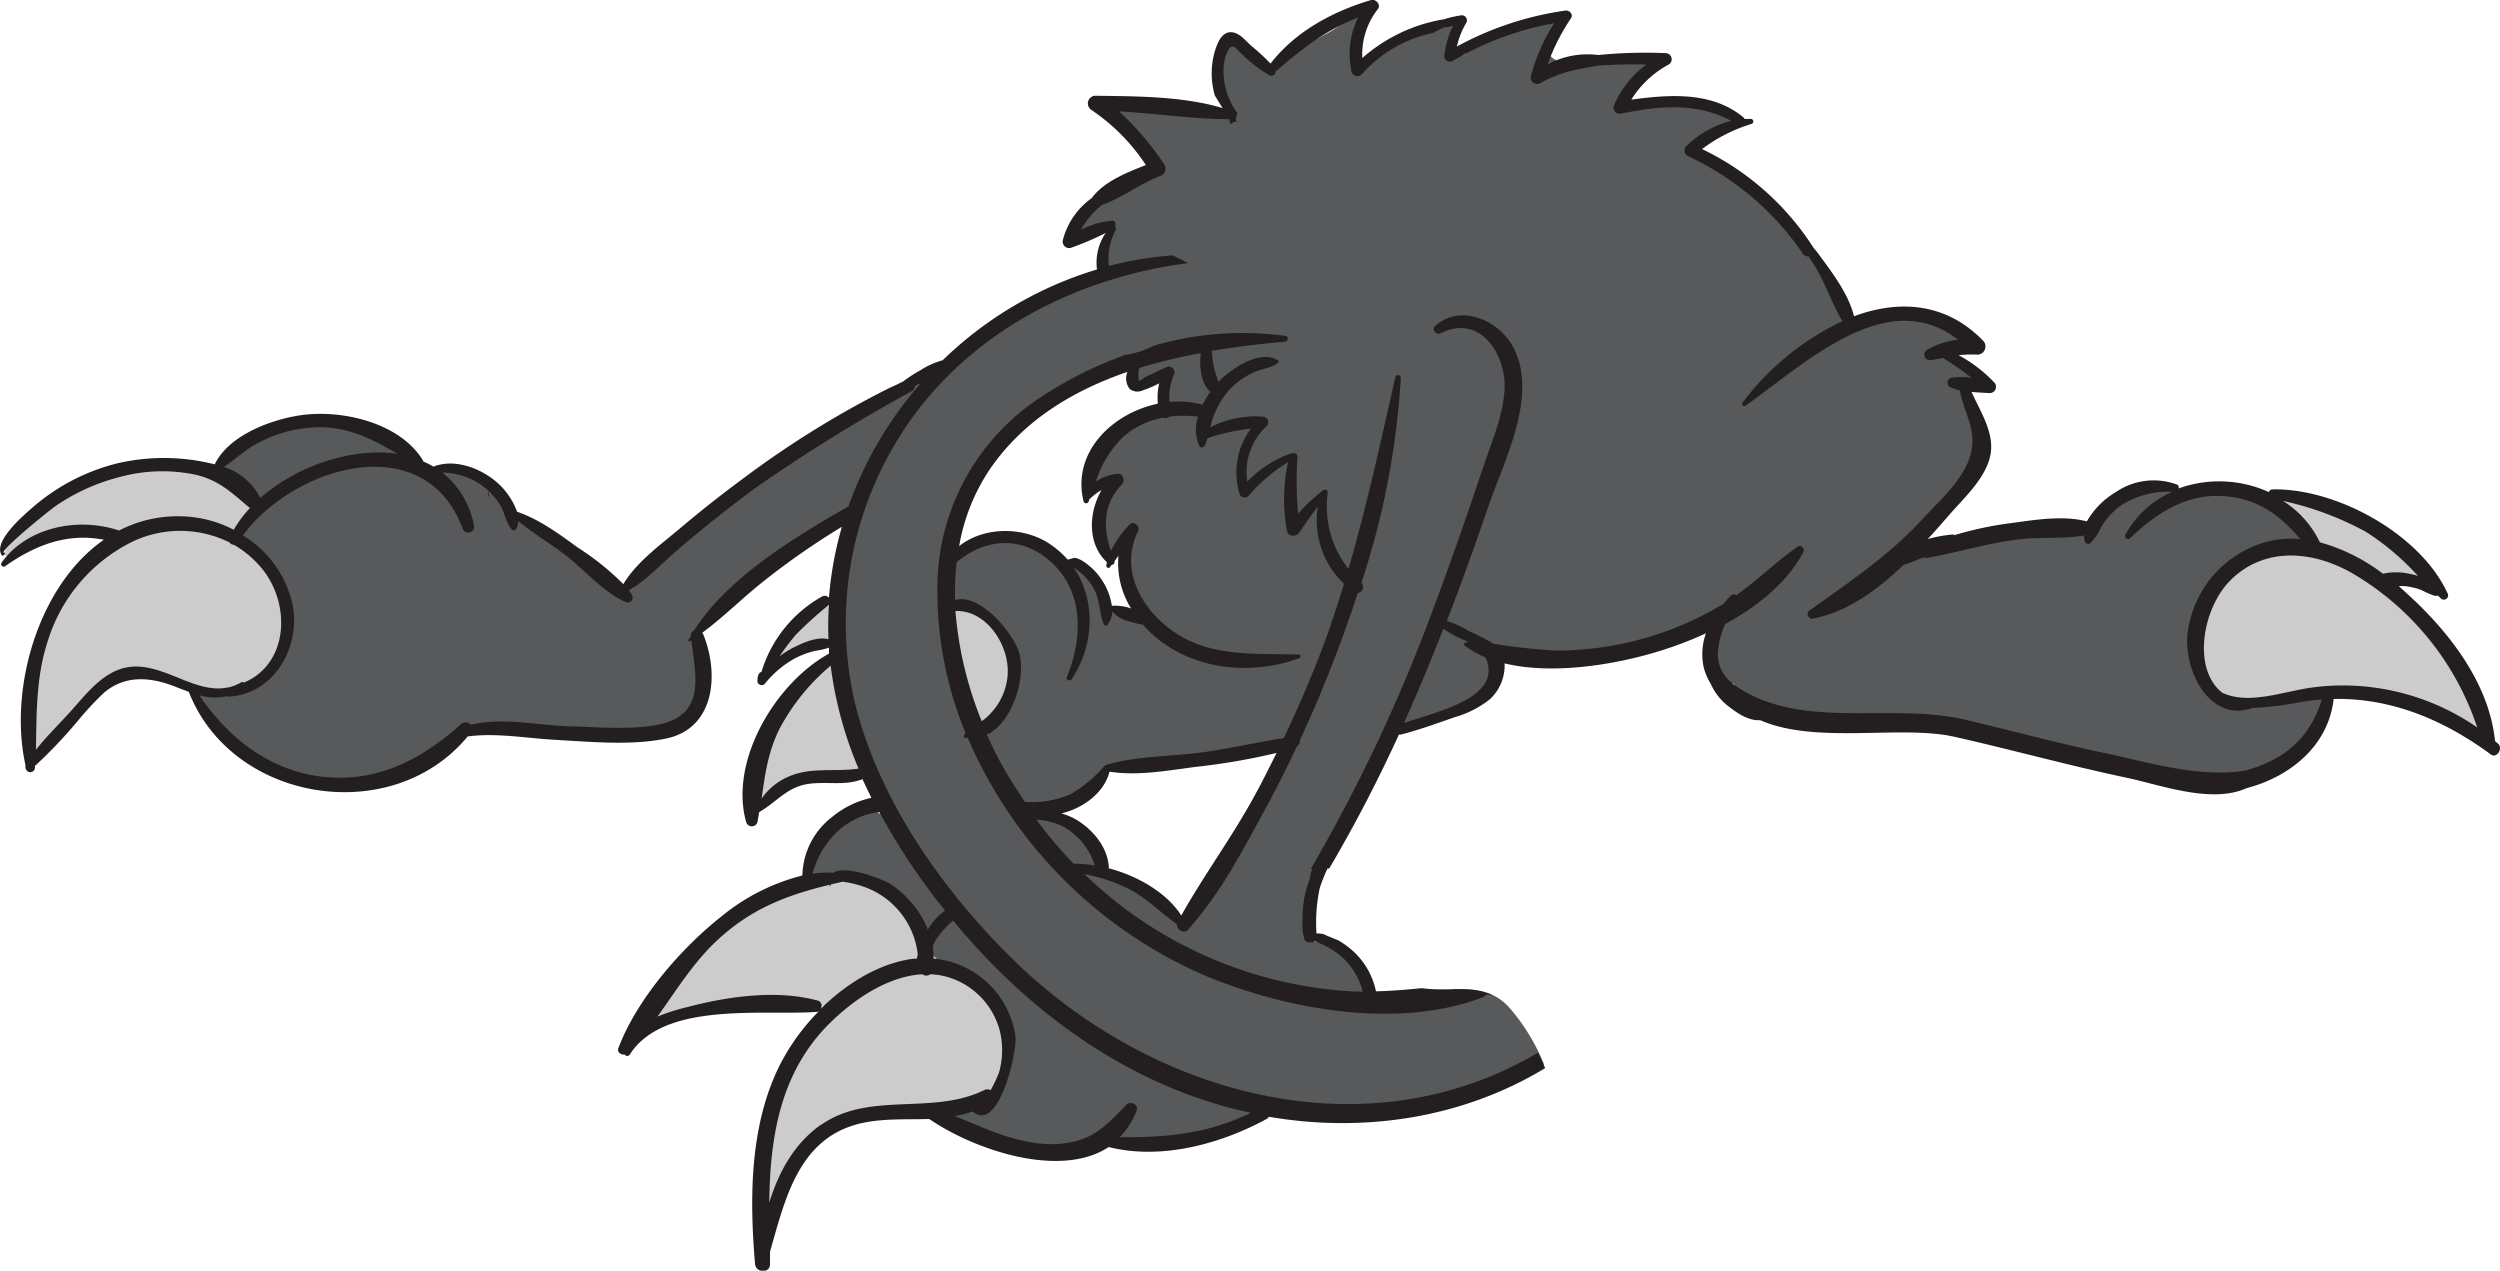
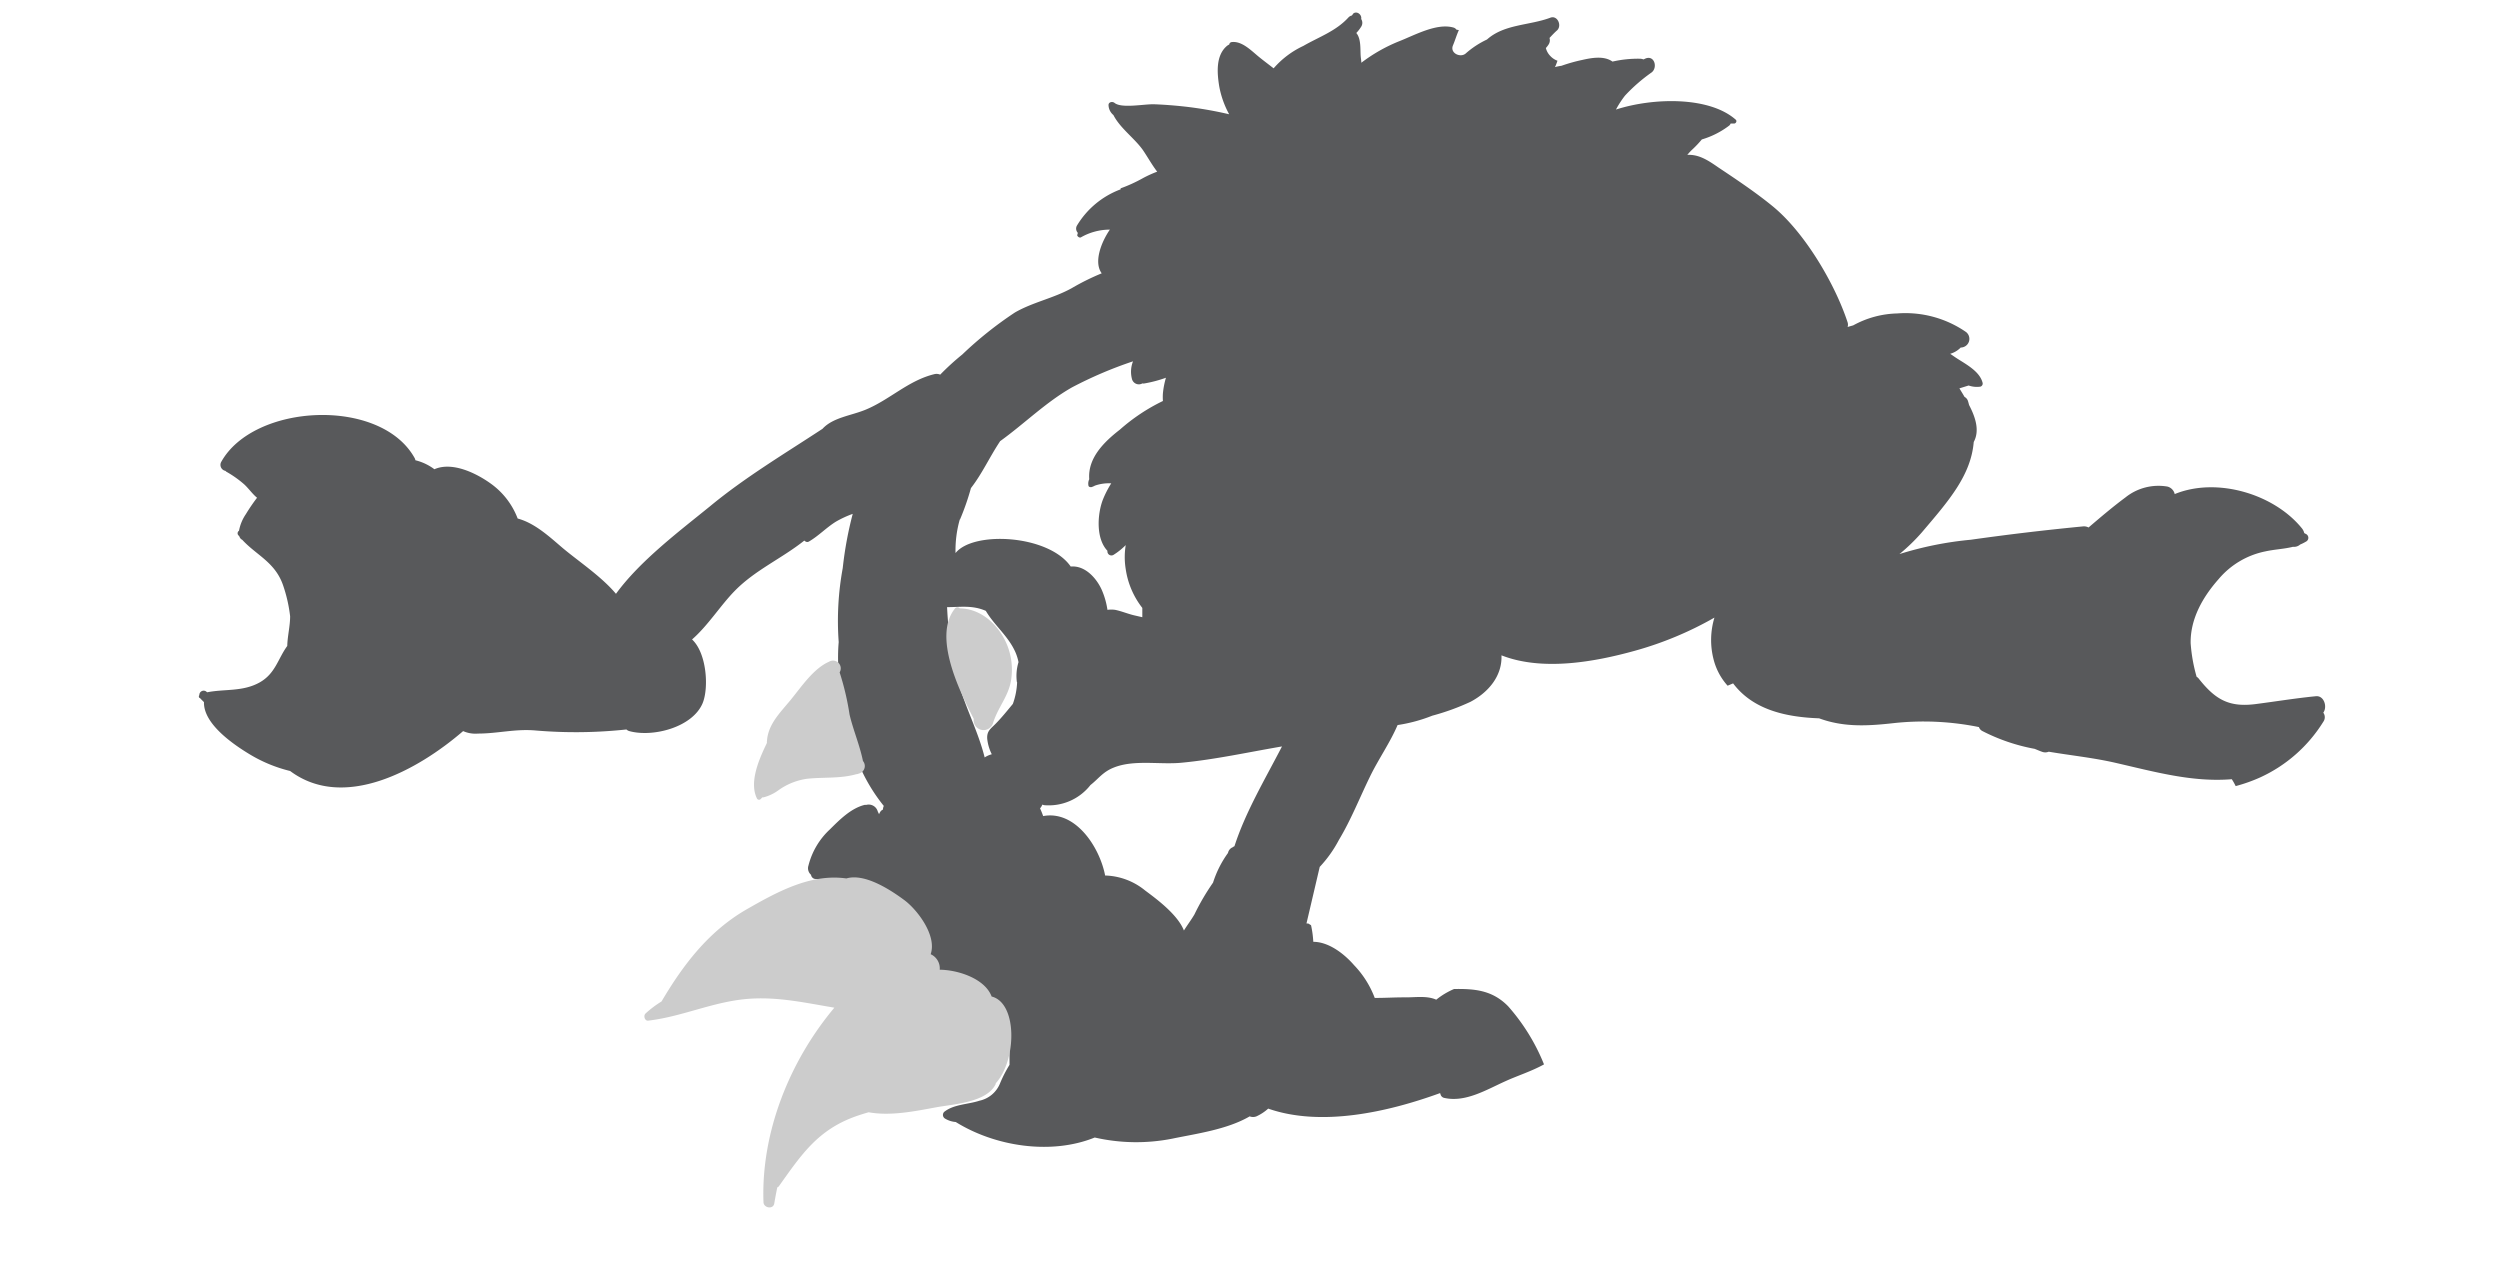
<svg xmlns="http://www.w3.org/2000/svg" viewBox="0 0 322.7 164.02">
  <defs>
    <style>.cls-1{fill:#58595b;}.cls-2{fill:#ccc;}.cls-3{fill:#231f20;}</style>
  </defs>
  <title>cerberusbody_1</title>
  <g id="Layer_2" data-name="Layer 2">
    <g id="Layer_1-2" data-name="Layer 1">
      <path class="cls-1" d="M298.92,89.87c-2.57.25-5.12.67-7.67,1-3.5.47-5.28-.54-7.45-3.29a.87.87,0,0,0-.26-.22,21,21,0,0,1-.77-4.32c-.06-3.16,1.58-6,3.61-8.29a10.63,10.63,0,0,1,6-3.57c1.27-.28,2.46-.31,3.6-.6a1.18,1.18,0,0,0,.92-.29,5.68,5.68,0,0,0,.74-.37.55.55,0,0,0,0-1l-.21-.11a1.45,1.45,0,0,0-.29-.6c-3.59-4.45-11-6.67-16.44-4.43l0-.06a1.3,1.3,0,0,0-.91-.91,6.82,6.82,0,0,0-5.44,1.4c-1.62,1.2-3.22,2.56-4.76,3.88a1.22,1.22,0,0,0-.73-.14q-7.26.7-14.47,1.72a44.5,44.5,0,0,0-9.21,1.85,24,24,0,0,0,2.9-2.81c3.4-4,6.33-7.31,6.69-11.66.79-1.46.23-3.18-.6-4.77-.05-.18-.09-.35-.15-.53a.91.91,0,0,0-.44-.52c-.22-.39-.45-.75-.66-1.1l1.19-.37a3.26,3.26,0,0,0,1.51.15.41.41,0,0,0,.29-.51c-.37-1.45-2.1-2.36-3.28-3.12-.27-.17-.57-.39-.9-.61a3.11,3.11,0,0,0,1.36-.81,1.12,1.12,0,0,0,.69-2,13.77,13.77,0,0,0-8.9-2.4A12.34,12.34,0,0,0,239.21,42c-.24.07-.48.13-.72.21a1,1,0,0,0,0-.6c-1.64-5-5.57-11.65-9.69-15-2.13-1.75-4.69-3.46-7-5-1.35-.94-2.51-1.69-4-1.62a6.94,6.94,0,0,1,.63-.68A13.36,13.36,0,0,0,219.67,18a10.92,10.92,0,0,0,3.55-1.8.7.7,0,0,0,.17-.25l.44,0c.23,0,.43-.32.21-.51-3.41-3-10.6-2.86-15.45-1.3a12.21,12.21,0,0,1,1.16-1.79,21.71,21.71,0,0,1,3.44-3c.8-.61.39-2.23-.76-1.81l-.29.13a1.43,1.43,0,0,0-.42-.09,14.81,14.81,0,0,0-3.58.37h0c-1.09-.78-2.69-.49-3.92-.21a21,21,0,0,0-2.66.75,8.17,8.17,0,0,0-.86.17,1.19,1.19,0,0,0,.13-.25c.08-.19.14-.38.21-.57a2.36,2.36,0,0,1-.95-.64,2.23,2.23,0,0,1-.55-1,3.1,3.1,0,0,0,.38-.5,1,1,0,0,0,.09-.8c.33-.35.65-.7,1-1,.63-.64,0-2-.93-1.6-2.7,1-5.92.81-8.14,2.8a11.5,11.5,0,0,0-2.72,1.78c-.67.63-2.08,0-1.68-1,.26-.61.47-1.33.77-2L188,3.83a.72.72,0,0,0-.41-.28c-2.16-.6-5,1-7,1.78a20.92,20.92,0,0,0-4.87,2.77c0-.28-.06-.56-.08-.84-.07-.89.07-2.26-.57-3a5,5,0,0,0,.63-.81.92.92,0,0,0,0-1c.12-.5-.49-1.07-1-.72L174.5,2a.87.87,0,0,0-.45.26c-1.6,1.76-3.79,2.5-5.82,3.67a11.48,11.48,0,0,0-3.83,2.89c-.6-.47-1.22-.93-1.79-1.39-1-.79-2.23-2.15-3.6-2a.36.36,0,0,0-.34.32,1.19,1.19,0,0,0-.3.18c-1.45,1.23-1.27,3.47-1,5.17a12,12,0,0,0,1.29,3.65,49.23,49.23,0,0,0-5.79-1c-1.28-.14-2.57-.24-3.86-.29s-4.23.57-5.15-.18c-.27-.22-.81-.11-.77.32a1.72,1.72,0,0,0,.63,1.25c.86,1.7,2.74,3,3.82,4.54.63.93,1.16,1.9,1.83,2.77a14.6,14.6,0,0,0-1.94.89,19.07,19.07,0,0,1-2.78,1.26s0,.08,0,.13A11.07,11.07,0,0,0,139,29.14a.79.79,0,0,0,.12.91l0,0c0,.11-.06.21-.07.32s.28.38.47.27a7.5,7.5,0,0,1,3.74-1c-1.19,1.74-2.08,4.26-1.05,5.64a30.6,30.6,0,0,0-3.86,1.91C136,38.5,133.32,39,131,40.34a48.48,48.48,0,0,0-6.79,5.42,32.35,32.35,0,0,0-2.85,2.6,1.17,1.17,0,0,0-.77-.06c-3.35.82-5.73,3.29-8.85,4.58-1.88.78-4.22,1-5.57,2.47-4.88,3.21-10,6.26-14.52,10-4,3.25-9.06,7.06-12.14,11.3-1.89-2.25-4.82-4.18-6.9-5.93-1.7-1.45-3.58-3.2-5.79-3.79a9.81,9.81,0,0,0-3.42-4.47c-1.84-1.34-5-2.92-7.33-1.89a6.76,6.76,0,0,0-2.45-1.16,1,1,0,0,0-.09-.27c-4.38-7.92-20.83-7.09-25,.53a.79.79,0,0,0,.57,1.11l.1.1a13.76,13.76,0,0,1,2.31,1.63c.58.53,1.06,1.24,1.67,1.74a23.75,23.75,0,0,0-1.44,2.11,5.62,5.62,0,0,0-.89,2.15.39.39,0,0,0-.13.52l.19.23a.69.69,0,0,0,.36.42c1.84,2,4.24,2.88,5.27,5.87a19,19,0,0,1,.91,4c0,1.28-.34,2.54-.37,3.83-1.21,1.65-1.52,3.55-3.55,4.7-2.18,1.23-4.51.83-6.79,1.28l-.15-.12a.56.56,0,0,0-.86.49.28.28,0,0,0,0,.35l.06,0,0,0c.17.19.36.37.54.55-.08,2.81,3.77,5.45,5.89,6.73a18.55,18.55,0,0,0,5.23,2.16c6.94,5.18,16.49-.11,22.33-5.15a3.92,3.92,0,0,0,1.93.32c2.52,0,4.79-.63,7.42-.4a61.29,61.29,0,0,0,11.73-.13.9.9,0,0,0,.37.21c3,.83,8.13-.46,9.46-3.59.83-2,.53-6.49-1.36-8.24,2.08-1.81,3.69-4.43,5.56-6.32,2.61-2.65,6-4.12,8.9-6.42h.08a.42.42,0,0,0,.53.11c1.28-.74,2.26-1.81,3.51-2.58a13.31,13.31,0,0,1,2.16-1,47.61,47.61,0,0,0-1.29,7,37.67,37.67,0,0,0-.52,9.55c-.39,4.48.66,9.78,1.91,13.89a22.45,22.45,0,0,0,3.91,7.26,1.2,1.2,0,0,0-.11.47.81.81,0,0,0-.3.23,1.48,1.48,0,0,0-.2.37c-.06-.13-.13-.26-.18-.39a1.21,1.21,0,0,0-1.45-.82l-.11,0h-.1c-1.78.43-3.25,1.92-4.52,3.18a9.52,9.52,0,0,0-2.75,4.64,1.11,1.11,0,0,0,.33,1.21.61.61,0,0,0,.59.54c2.73.1,5.27-.27,7.87.85a11.25,11.25,0,0,1,5.58,5.39,1,1,0,0,0,.74.52,5.57,5.57,0,0,0-.05,3.63c.4,1.22,1,1.25,2.22,1.58a12.06,12.06,0,0,1,5.79,3.36c1.29,1.39,1.75,3.21,2.77,4.69.07.89.1,1.79.11,2.67,0,.45,0,.88,0,1.3a16.33,16.33,0,0,0-1.24,2.43,3.7,3.7,0,0,1-2.64,2.2c-1.49.49-3.31.45-4.55,1.44a.55.55,0,0,0,.11.87,3.16,3.16,0,0,0,1.38.44c5.06,3.15,12.28,4.29,17.94,2a24,24,0,0,0,10,.15c3.07-.64,7.07-1.17,10-2.88a1.19,1.19,0,0,0,.87,0,6,6,0,0,0,1.52-1c6.82,2.38,15.41.46,22.18-2a.47.47,0,0,1,.05.1.63.63,0,0,0,.46.51c2.77.64,5.49-1.06,8-2.18,1.47-.67,3.33-1.26,4.91-2.14a25.89,25.89,0,0,0-4.61-7.48c-2.09-2.16-4.47-2.28-7-2.25a9.81,9.81,0,0,0-2.3,1.38c-1.2-.54-2.66-.29-4-.3s-2.63.08-3.94.07a12.4,12.4,0,0,0-2.68-4.24c-1.25-1.44-3.25-3-5.25-3a13.24,13.24,0,0,0-.29-2.14c-.13-.08-.26-.17-.38-.23a.78.78,0,0,1-.21,0l1.71-7.3a15.81,15.81,0,0,0,2.48-3.49c1.56-2.59,2.67-5.43,4-8.15,1.08-2.24,2.59-4.37,3.57-6.67a20.22,20.22,0,0,0,4.48-1.21,30,30,0,0,0,4.93-1.79c2.35-1.24,4.11-3.37,4-6,5.26,2.07,12,.86,17.22-.59a44.8,44.8,0,0,0,10.27-4.28,10,10,0,0,0-.11,5.4A8,8,0,0,0,223,88.51l.71-.3c2.49,3.31,6.59,4.35,11.1,4.51,3.17,1.17,6.24,1,9.63.62a35.88,35.88,0,0,1,11,.51.91.91,0,0,0,.42.5,24.33,24.33,0,0,0,6.77,2.31c.31.12.61.26.93.37a1.17,1.17,0,0,0,.89,0c2.84.48,5.74.78,8.55,1.42,5.15,1.18,10,2.55,15.08,2.13a7.6,7.6,0,0,1,.5.89,20.63,20.63,0,0,0,3.18-1.13,18.76,18.76,0,0,0,8.13-7.17,1,1,0,0,0,0-1.18C300.44,91.25,300,89.75,298.92,89.87Zm-175-22.82A32.32,32.32,0,0,0,125.33,63c1.42-1.82,2.41-4,3.7-5.95l.06-.1c3.14-2.26,5.87-5,9.25-6.93a52.7,52.7,0,0,1,7.91-3.38,3.65,3.65,0,0,0-.12,2.34.92.92,0,0,0,1.33.51.7.7,0,0,0,.29,0,16.65,16.65,0,0,0,2.75-.73,10.63,10.63,0,0,0-.39,2,6.71,6.71,0,0,0,0,1,24.41,24.41,0,0,0-5.56,3.7c-2.06,1.6-4.16,3.67-3.95,6.4a1.29,1.29,0,0,0-.11.77c0,.29.42.31.6.16h0a.33.33,0,0,0,.2-.09l0,0a5.45,5.45,0,0,1,2.15-.31,12.7,12.7,0,0,0-1.09,2.13c-.7,1.84-.91,5,.6,6.58a.52.52,0,0,0,.77.53,8.87,8.87,0,0,0,1.59-1.27,9.53,9.53,0,0,0,0,3.11,10.63,10.63,0,0,0,2.14,5v0c0,.42,0,.81,0,1.2l-.91-.21c-.88-.19-1.72-.56-2.59-.74a3.55,3.55,0,0,0-1,0,10.07,10.07,0,0,0-.74-2.59c-.68-1.51-2.16-3.17-4-3-2.84-4.11-12.57-4.64-14.87-1.74A14.58,14.58,0,0,1,123.89,67.05Zm7.37,21a9.35,9.35,0,0,1-.55,2.81c-.73.88-1.44,1.77-2.24,2.58-.64.65-1.13.92-1.07,1.92a5.78,5.78,0,0,0,.59,2,3.1,3.1,0,0,0-.92.41c-.85-3.43-2.59-6.62-3.5-10.07a47.84,47.84,0,0,1-1.35-9.33c1.69,0,3.28-.28,5,.48,1.13,1.92,2.92,3.26,3.84,5.38a6.37,6.37,0,0,1,.38,1.24A6.06,6.06,0,0,0,131.26,88.05Zm28.09,21.16a.83.83,0,0,0-.25.15,1,1,0,0,0-.62.74,13.4,13.4,0,0,0-1.93,3.83,29.83,29.83,0,0,0-2.4,4.1c-.39.67-.91,1.36-1.36,2.08-.82-2.09-3.62-4.13-5-5.16a8.52,8.52,0,0,0-5.17-1.94c-.71-3.68-3.83-8.45-8-7.67a10.38,10.38,0,0,0-.4-1,1.37,1.37,0,0,0,.29-.48l.22.07a6.84,6.84,0,0,0,6-2.6c1-.77,1.58-1.69,3-2.25,2.62-1.06,6-.35,8.78-.63,4.32-.41,8.64-1.37,12.94-2.1C163.3,100.57,160.77,104.81,159.35,109.21Z" />
-       <path class="cls-2" d="M320.61,92.52l-.43-.34c.09-3.38-2.5-6.59-4.49-9.11s-5.12-6.69-8.57-8a4.89,4.89,0,0,1,1.22-.24c1.48-.07,3.27.65,4.62-.07a.33.33,0,0,0,.16-.37,2.81,2.81,0,0,0-1.5-1.57c-.38-2.1-3.2-3.17-5-4.12-2-1-3.95-2.06-6-3-1-.46-3.67-1.06-4.42-1.79a.88.88,0,0,0-1.46.85,1.5,1.5,0,0,0,1,1.15,18.4,18.4,0,0,1,3.14,4.62c-1.6-.23-3.44-.28-4.52.63a5.66,5.66,0,0,0-3.18,1.1c-1.68,0-3.05,1.77-4.08,2.94a13,13,0,0,0-3.52,6.91,8.88,8.88,0,0,0,2.31,6.55,2.84,2.84,0,0,0,.49.49,4.42,4.42,0,0,0,4.34,1.06h.55A46.78,46.78,0,0,0,299,89.2c1-.18,2-.3,3-.42,2.72.86,5.63,1.16,8.37,1.92s5.3,2.1,8,2.93a1,1,0,0,0,1.07.29l.31.08C320.55,94.18,321.31,93.14,320.61,92.52Z" />
      <path class="cls-2" d="M128,128.63c-.85-2.28-4.26-3.43-6.7-3.46a2,2,0,0,0-1.17-2c.83-2.39-1.7-5.73-3.42-7s-5.07-3.49-7.46-2.78c-4.64-.66-9,1.77-13,4.06-4.82,2.82-8.07,7.09-10.86,11.82a13.19,13.19,0,0,0-2.07,1.56c-.3.29-.09,1,.38.91,4.5-.53,8.56-2.55,13.19-2.83,3.77-.23,7.23.57,10.81,1.16-5.79,6.91-9.47,16.1-9.15,25.09,0,.76,1.25,1,1.39.19s.25-1.4.39-2.08a.5.5,0,0,0,.23-.18c2.89-4.06,5-7.25,9.92-9,.54-.19,1.09-.36,1.64-.52,2.85.52,6-.14,8.78-.65,2.3-.41,6.51-.64,7.63-3l0-.09C131.25,136.85,131.35,129.47,128,128.63Z" />
-       <path class="cls-2" d="M100.33,85.4h0a.44.44,0,0,0,.45-.12c.13-.11.23-.24.35-.36a8.08,8.08,0,0,0,2.08-.83c1.26-.58,2.57-.86,3.86-1.34a.9.9,0,0,0,.5-1.17,4,4,0,0,0,0-1.3,5,5,0,0,0-.34-1.59.83.83,0,0,0-.35-.55h0a.63.63,0,0,0-.79-.08,4.13,4.13,0,0,0-.69-.11,1.84,1.84,0,0,0-.57.3,12.91,12.91,0,0,0-2.18,2.19c-1,1.11-2.67,2.86-2.79,4.41A.57.57,0,0,0,100.33,85.4Z" />
      <path class="cls-2" d="M98.12,103.2c.11-.09.19-.19.29-.28h.15a5.63,5.63,0,0,0,1.93-.92,8.32,8.32,0,0,1,3.64-1.47c2.13-.24,4.28,0,6.38-.59a1.19,1.19,0,0,0,.36-.09h0a1,1,0,0,0,.52-1.62c-.4-2-1.26-4-1.73-6a34.43,34.43,0,0,0-1.28-5.44A1,1,0,0,0,107,85.42c-2,.88-3.56,3.24-4.93,4.91S99.14,93.48,99,95.66a.52.52,0,0,0,0,.22c-.09.2-.19.4-.28.59-.87,1.87-2,4.64-1,6.62A.31.31,0,0,0,98.12,103.2Z" />
      <path class="cls-2" d="M123.88,78.53a.4.4,0,0,0-.6,0c-2.91,3.58.55,10.64,2.41,14.26a1.28,1.28,0,0,0,2.5.52c.62-2,2-3.45,2.32-5.52a8.52,8.52,0,0,0-.58-4.7C128.86,80.61,126.62,78.56,123.88,78.53Z" />
-       <path class="cls-2" d="M30.2,69.49c.26-.42.49-.87.77-1.3a20.78,20.78,0,0,0,1.63-2.37,1.06,1.06,0,0,0-.34-1.25,1.6,1.6,0,0,0-.19-.29c-6.67-7.45-22.41-4.74-28.28,3a18.43,18.43,0,0,0-1.68,1.53A4.6,4.6,0,0,0,.83,70.46a1.18,1.18,0,0,1-.11.19.56.56,0,0,0,0,.34,2.8,2.8,0,0,0-.09.58.22.22,0,0,0,.22.22,4.64,4.64,0,0,0,2.43-1,15.49,15.49,0,0,1,4.44-1.92,12.82,12.82,0,0,1,4.66-.22c1,.14,1.74.42,2.59.48-1.45,1.37-2.71,3-4,4.45a30.22,30.22,0,0,0-4.62,6C3.87,84.12,3.78,91,3.75,96a.86.86,0,0,0,.21.54.14.14,0,0,0,0,.06.52.52,0,0,0,.76.58c.11-.07.22-.16.33-.24a.79.79,0,0,0,.57-.44A45.41,45.41,0,0,0,9.33,92.4c1.15-1.28,2.64-2.46,3.78-3.8,1.22-.5,2.26-1.44,3.62-1.57s2.92.18,4.34,0c3.06,2,7,3.08,10.31,1.72,2.31-1,5-3.45,5.31-6.13.69-2.37-.15-5.58-1.07-7.54C34.56,72.8,32.67,70.35,30.2,69.49Z" />
-       <path class="cls-3" d="M322.46,96l-.4-.34c-.71-7-5.3-13.26-10.25-18-.69-.66-1.41-1.31-2.17-2a5.63,5.63,0,0,1,.82,0,9.18,9.18,0,0,1,2.07.49,12.9,12.9,0,0,0,1.67.74,1.46,1.46,0,0,0,.5,0l.38.37a.55.55,0,0,0,.86-.66c-3.51-7.67-14.35-13.61-22.62-13.43a.48.48,0,0,0-.45.35,15.52,15.52,0,0,0-11.67-.47.36.36,0,0,0-.17-.49,8.63,8.63,0,0,0-7.86.92,10.46,10.46,0,0,0-3.8,3.82c-3.08-.8-6.59-.21-9.69.21a45.15,45.15,0,0,0-7.42,1.57A.23.23,0,0,0,252,69a17.4,17.4,0,0,0-3.17.58c1-1.06,1.9-2.12,2.78-3.12,1.89-2.17,4.59-4.62,5.27-7.52s-1.19-5.67-2.39-8.35c.81.08,1.62.11,2.36.15a.81.81,0,0,0,.57-1.37,18.08,18.08,0,0,0-4.6-3.52,15.39,15.39,0,0,1,2.46-.07A1.06,1.06,0,0,0,256,44c-4.83-5-10.94-5.31-16.68-3.18-.72-2.86-2.74-5.53-4.43-7.82-.25-.35-.52-.7-.79-1,0,0,0,0,0,0A35.06,35.06,0,0,0,219.7,19.24,20.73,20.73,0,0,1,226.07,16a.33.33,0,0,0-.09-.65c-.27,0-.54,0-.8,0a.46.46,0,0,0-.16-.22c-4.07-3.34-9.47-2.94-14.45-2.27a12.91,12.91,0,0,1,4.84-4.54A.79.79,0,0,0,215,6.86a61.6,61.6,0,0,0-8.7.24,10.88,10.88,0,0,0-6.53,1.21,26.3,26.3,0,0,1,3-5.93c.38-.58-.25-1.13-.81-1A41.26,41.26,0,0,0,188.06,6a9.88,9.88,0,0,1,1.18-3,.66.66,0,0,0-.74-1,13,13,0,0,0-2.12.49l0,0a21.07,21.07,0,0,0-10.53,5,9.43,9.43,0,0,1,2-6.31C178.3.64,177.59-.16,177,0c-4.95,1.46-9.8,4.06-13,8.21a27.24,27.24,0,0,0-2.49-2.3c-.64-.57-1.35-1.48-2.22-1.7-1.6-.4-2.22,1.49-2.56,2.7a10.3,10.3,0,0,0,.08,5.42l1,1.62c-5.15-1.55-11.28-1.52-16.5-1.59a1,1,0,0,0-.48,1.8,25.47,25.47,0,0,1,7.08,7.14c-2.55,1-5.45,2.17-7,4.28A9.58,9.58,0,0,0,137.19,31a.84.84,0,0,0,1.21.93,36.76,36.76,0,0,0,4.32-1.86,6.8,6.8,0,0,0-1.12,4.71,48.81,48.81,0,0,0-19.92,11.72,10.3,10.3,0,0,0-2.92,1.32,17.15,17.15,0,0,0-2.17,1.41l-.45.22c-.41.21-.83.41-1.26.59h0a124.19,124.19,0,0,0-19,11.76c-2.85,2.1-5.64,4.31-8.34,6.6-2.39,2-5.4,4.19-7.08,7a34.52,34.52,0,0,0-5.89-4.73c-2.37-1.73-5-3.66-7.82-4.61a9.28,9.28,0,0,0-3.62-4.57c-2.05-1.38-4.84-2.18-7.18-1.26a12.34,12.34,0,0,0-1.31-.66.45.45,0,0,0-.07-.18c-2.91-4.71-10-6.44-15.22-5.86-3.91.44-9.77,2.51-11.63,6.41a26.62,26.62,0,0,0-12.67-.11,26.36,26.36,0,0,0-11,5.81C3,66.55-1,70,.25,71.69a.13.13,0,0,0,.19,0l.2-.17s0-.07,0-.1l-.12-.13a0,0,0,0,0-.07.06c-.25-.51,6.2-5.69,6.68-6a25.9,25.9,0,0,1,8.45-3.81,20.84,20.84,0,0,1,9.68-.26c3.17.76,4.75,2.44,7,4.3a15.22,15.22,0,0,0-2.09,2.8,15.27,15.27,0,0,0-5.28-1.63,16.56,16.56,0,0,0-9.53,1.73C10.15,66.71,3.47,68,.19,72.65a.33.33,0,0,0,.45.45c4-2.81,8.1-4.33,12.77-3.43C4.89,75.58,1.11,89,3.29,98.78a.39.39,0,0,0,0,.24c0,.08,0,.16.05.24a.6.6,0,0,0,1.17-.16,1.85,1.85,0,0,0,0-.23,62.33,62.33,0,0,0,5.9-6.26,41.81,41.81,0,0,1,2.88-3.07c2.74-2.45,6.07-2.18,9.29-.92.6.24,1.2.47,1.79.68,5.56,14.25,26.22,17.59,36,5.76,3.67-.49,7.48.22,11.2.43,4.62.26,9.85.78,14.42-.16C92.3,94,92.84,87,90.79,81.91a1.14,1.14,0,0,0-.15-.23c2.72-2,5.1-4.4,7.72-6.49A96.3,96.3,0,0,1,108.67,68,46.3,46.3,0,0,0,107,77.16a.71.71,0,0,0-.86-.18,16.65,16.65,0,0,0-7.82,9.66v.06c-.48.2-.52.62-.56,1.18a.56.56,0,0,0,.95.4,12.94,12.94,0,0,1,4-3.35,11.52,11.52,0,0,1,2.5-.92A8.91,8.91,0,0,0,107,83.6c0,.1,0,.19,0,.29s0,.32,0,.48c-7,3.89-12.9,13.93-10.68,21.76a.76.76,0,0,0,1.45,0c.08-.44.15-.87.22-1.3,2.33-1.34,3.65-3.35,6.63-3.68,2.3-.26,4.57.28,6.71-.58.37.81.75,1.61,1.15,2.41a11.92,11.92,0,0,0-5,2.42,9.79,9.79,0,0,0-3.91,7.61,26.84,26.84,0,0,0-10.52,5.34c-5.19,4.11-10.87,10.68-13.23,16.94-.2.52.34.9.8.82a.4.4,0,0,0,.68,0c4.42-6.89,17.22-5,24.07-5.49a.65.65,0,0,0,.34-.11,27.91,27.91,0,0,0-5.07,7c-3.88,7.79-3.9,17.14-3.18,25.62.1,1.22,2,1.26,1.93,0,0-.52,0-1,0-1.55,2-7,3.77-14.9,12-16.64,2.79-.59,5.71-.41,8.55-.5,6.07,4.13,17,7.69,23.17,3.62,6.76,1.71,14.46-.39,20.4-3.63a.75.75,0,0,0,.28-.28c12.23,2.11,25,.19,35.66-6.28-.29-.66-.6-1.32-.92-2-22.25,13.16-49.78,5.49-67.6-11.86-9.16-8.92-17.44-20.65-20.56-33.19a45.34,45.34,0,0,1,7.12-36.53c8.37-11.81,21.76-18.49,35.87-20.33-.64-.34-1.3-.65-2-1a46.83,46.83,0,0,0-8.23,1.37,8.09,8.09,0,0,1,.88-4.64.4.4,0,0,0-.12-.52.41.41,0,0,0-.29-.68,11,11,0,0,0-4.06,1.16,10.36,10.36,0,0,1,2.68-3.18c2.56-.92,5-2.78,7.51-3.74a1,1,0,0,0,.59-1.45,36.54,36.54,0,0,0-5.88-6.9c4.75.25,9.47,1,14.18,1a6.35,6.35,0,0,1,.23.65,1.79,1.79,0,0,1,.28-.2,1,1,0,0,1,.5-.13v0a.83.83,0,0,1-.11-.47.54.54,0,0,0,.1-.39.67.67,0,0,1,.13-.21,9,9,0,0,1-1.81-5.75,5.59,5.59,0,0,1,.64-2.5c.65-.88,1,0,1.76.64a17,17,0,0,0,3.54,2.7.53.53,0,0,0,.77-.51l.12-.06c3.35-2.93,6.5-5.33,10.53-6.89a10.65,10.65,0,0,0-.84,7,.79.79,0,0,0,1.3.35A16.73,16.73,0,0,1,185,4.25c.42-.25.86-.46,1.3-.69l1.19-.13a12.27,12.27,0,0,0-1.05,3.68.72.72,0,0,0,1,.8A39.29,39.29,0,0,1,200.61,3a24.42,24.42,0,0,0-3,6.8.84.84,0,0,0,1.21.94c2.45-1.44,4.88-1.81,7.47-2.28,2.07-.12,4.14-.19,6.22-.14a13.12,13.12,0,0,0-4.14,5.17.81.81,0,0,0,.9,1.17c5-1,9.65-1.46,14.2.94a12.72,12.72,0,0,0-5.8,3.26.81.81,0,0,0,.16,1.27,36.55,36.55,0,0,1,14.88,12.61.8.8,0,0,0,.73.36c.23.32.45.64.66,1,1.48,2.31,2.3,5,3.72,7.36A34.51,34.51,0,0,0,224.91,52c-.17.22.16.54.38.38,7.55-5.29,18.24-15.7,27.44-8.53a10,10,0,0,0-4,1.32.72.72,0,0,0,.55,1.31l1.52-.27a39.69,39.69,0,0,1,3.69,2.56,8.63,8.63,0,0,0-2.64,0,.66.66,0,0,0-.16,1.19,6.62,6.62,0,0,0,1.28.42c.47,2.65,2,4.81,1.55,7.56-.53,3.49-3.92,6.42-6.3,9-4.41,4.8-9.38,8.09-14.61,11.84a.58.58,0,0,0,.44,1.06c4.41-.85,8.27-3.67,11.66-6.93a15.23,15.23,0,0,0,2.09-.78l.54-.19a.66.66,0,0,0,.44.07c4-.7,7.9-1.95,12-2.41,2.71-.3,5.54,0,8.22-.48a2.63,2.63,0,0,0,.09.74.47.47,0,0,0,.78.21A7.82,7.82,0,0,0,271.24,68,9.06,9.06,0,0,1,274,65.1a11.32,11.32,0,0,1,6.4-1.62A12.62,12.62,0,0,0,274.36,69a.39.39,0,0,0,.61.47c3.15-3.1,7.1-5.66,11.71-5.45s7.58,2.42,10.24,5.56a13.22,13.22,0,0,0-3.7.2,14,14,0,0,0-10.87,12.14c-.43,4.86,3,11.4,8.41,9.46a43.44,43.44,0,0,0,6.49-.81c.82-.13,1.64-.21,2.44-.27-1.67,5.44-5.35,7.93-9.86,9.16-5.95,1-12.7-1.12-18.54-2.34s-11.71-2.83-17.58-4.21c-9.91-2.34-21.56,1.59-30.13-4.7l.09,0a4.57,4.57,0,0,1-1.89-4.38,10.41,10.41,0,0,1,.92-3.29c4.21-2.29,8-5.36,10.08-9.27.22-.43-.26-1-.72-.72-2.78,1.93-5.17,4.34-7.95,6.28a.48.48,0,0,0-.63,0c-.36.34-.7.71-1,1.1a41.38,41.38,0,0,1-10.18,4.44,41.8,41.8,0,0,1-11.4,1.61,76.81,76.81,0,0,1-8.1-.88,32.27,32.27,0,0,0-3.26-1.67,11.16,11.16,0,0,0-2.79-1.26q2.76-7.14,5.22-14.4c2-5.93,6.56-14.41,3.5-20.68-1.81-3.71-6.87-6-10.22-3-.52.47.14,1.21.71.93,5.13-2.58,8.48,2.79,8.25,7.24-.17,3.31-1.6,6.62-2.65,9.73-2,5.89-4,11.77-6.19,17.6a212.47,212.47,0,0,1-16.18,34.57h.18a6.38,6.38,0,0,0-.31,1.29,14.07,14.07,0,0,0-.93,5.5,5.39,5.39,0,0,0,0,1.06,3,3,0,0,0,.19.88l0,.18a.71.71,0,0,0,.82.57l.1,0a.47.47,0,0,0,.48-.15c.3.15.63.27,1,.43a10.9,10.9,0,0,1,2.59,1.69A9.13,9.13,0,0,1,175.9,128c-1.08,0-2.15-.06-3.25-.17a54.09,54.09,0,0,1-32.67-15,22.32,22.32,0,0,1,5.62,1.85c2.34,1.18,4.05,3,6.16,4.51a.33.33,0,0,0,.16.07c-.06.74.88,1.39,1.47.72a54.77,54.77,0,0,0,6-8.47,6.48,6.48,0,0,1,.46-.81c1.37-2.36,2.66-4.77,3.91-7.09s2.49-4.82,3.65-7.28a.78.78,0,0,0,.38-.78c1.35-2.92,2.63-5.88,3.81-8.87,1.31-3.31,2.54-6.7,3.67-10.14a.8.8,0,0,0,.47-1.34l0,0a103.49,103.49,0,0,0,5.08-26.44.36.36,0,0,0-.7-.1c-1.9,8.34-3.68,16.62-6.06,24.77a13,13,0,0,1-2.67-9.87c0-.36-.41-.43-.63-.26a24.5,24.5,0,0,0-3.2,3,45.83,45.83,0,0,1-.08-7.32.5.5,0,0,0-.79-.4.38.38,0,0,0-.21,0A14.29,14.29,0,0,0,161,62.18,8.05,8.05,0,0,1,163.5,55a.72.72,0,0,0-.51-1.22,12.61,12.61,0,0,0-6.76,1.38,11.13,11.13,0,0,1,2.4-4.79,10.37,10.37,0,0,1,3.16-2.29c1-.48,2.26-.54,3.16-1.22a.2.2,0,0,0,0-.34c-2.31-1.49-6.1,1.12-7.7,2.79-.14-.56-.37-1.1-.5-1.67a13.3,13.3,0,0,1-.33-2.35c3.19-.54,6.38-.91,9.44-1.19.38,0,.54-.66.1-.73a40.87,40.87,0,0,0-17,1.24,12.09,12.09,0,0,1-3.57,1.18h-.12l-1.19.46a.6.6,0,0,1-.21.08,50.57,50.57,0,0,0-9.62,5A29.39,29.39,0,0,0,121,76.4a47.81,47.81,0,0,0,3.65,18.24l-.18.17a.26.26,0,0,0,.12.43l.32,0a58.75,58.75,0,0,0,29.9,30.37c10.58,4.61,25.5,7.43,36.64,3.09a1.09,1.09,0,0,0,.41-.32l.74.07c-2.78-1.3-5.92-.43-9.06-.9-2,.2-3.94.36-5.93.41a9.62,9.62,0,0,0-3.41-5.58,12.3,12.3,0,0,0-1.44-1c-.53-.21-1.07-.42-1.63-.67a1.36,1.36,0,0,1-.2-.11,3.58,3.58,0,0,0-1-.11,21.33,21.33,0,0,1,.43-5.88,22.87,22.87,0,0,1,1-2.51l.22,0a189,189,0,0,0,9-17.3.58.58,0,0,0,.32,0c2.33-.6,4.63-1.45,6.89-2.23a13,13,0,0,0,4.5-2.29,5.91,5.91,0,0,0,1.92-4.65c6,1.46,13.62.22,18.67-1.2a49.2,49.2,0,0,0,7.32-2.68,8,8,0,0,0-.3,4.32,7.65,7.65,0,0,0,.94,2.23,7.41,7.41,0,0,0,2.44,3c1.06.83,2.51,1.77,3.92,1.66,7.2,3.16,18.14.58,25.05,2.14,7.43,1.67,14.76,3.71,22.21,5.28,4.42.93,11,3.42,15.54,1.35,5.64-1.47,10.56-5.49,11.23-11.51,7.4-.14,14.13,2.65,20.23,7.12C322.21,98,323.15,96.69,322.46,96ZM106.94,82.52c-1.46-.41-3.37.49-4.62,1.12a11.4,11.4,0,0,0-1.7,1.08,31.16,31.16,0,0,1,2.1-2.78A50.24,50.24,0,0,1,107,78.07C106.9,79.54,106.88,81,106.94,82.52Zm-1.33,46.65c-5.35-1.47-11.7-.55-17,.85a26.15,26.15,0,0,0-3.74,1.2c2.37-3.3,4.51-6.8,7.51-9.66,4.48-4.26,9.15-6,14.72-7.36a1.62,1.62,0,0,0,0,.19,0,0,0,0,0,.08,0,.56.56,0,0,1,.07-.23l1.51-.35a13.83,13.83,0,0,1,2.88.7,10.51,10.51,0,0,1,6.82,8.61c0,.21-.09.42-.12.63-.14,0-.28,0-.41,0-4.37.55-8.61,3.14-12,6.48A.7.7,0,0,0,105.61,129.17Zm.37,16c-3.4,2.38-5.47,6.08-6.68,10.06.09-8.32,1.37-16.58,7.51-22.86,3.07-3.13,7.64-6.37,12.26-6.61a.81.81,0,0,0,1,0,9.21,9.21,0,0,1,2.62.47,9.86,9.86,0,0,1,6.36,6.8,10.59,10.59,0,0,1-.1,5.42,19.2,19.2,0,0,1-1.08,2.27.88.88,0,0,0-.85,0C120.35,144,112.22,140.82,106,145.19Zm18.68-24.43c8.84,10.18,20.31,18.43,33.39,22.07,1.13.32,2.26.58,3.4.83-5.58,2.74-10.92,3.19-16.91,3.15a10,10,0,0,0,2.18-3.44c.29-.76-.8-1.29-1.32-.76-1.8,1.82-3.3,3.63-5.8,4.48-3.11,1.06-6.34.62-9.43-.32-2.37-.72-4.63-1.8-6.95-2.68a14.49,14.49,0,0,0,2.33-.6c3.36,2.89,5.74-7.67,5.53-9.64a11.73,11.73,0,0,0-10.58-10.09,8.08,8.08,0,0,0-.11-1.63,8.44,8.44,0,0,1,.47-.89,12.8,12.8,0,0,1,2.17-2.4C123.57,119.49,124.11,120.13,124.66,120.76Zm-2.66-3.2a7.66,7.66,0,0,0-2.22,2.43,13.08,13.08,0,0,0-4.7-5.77c-1.06-.72-5.92-2.6-7.52-1.54a14,14,0,0,0-2.67.11,11.29,11.29,0,0,1,3.87-6,9.73,9.73,0,0,1,3.45-1.72c.45-.12.89-.16,1.3-.24A83.73,83.73,0,0,0,122,117.56ZM28.91,60.27c1.15-.75,2.15-1.7,3.34-2.47a17,17,0,0,1,7.26-2.54c4.86-.56,8.13,1.22,11.84,3.33-5.91-.89-13.07,1.56-17.75,5.69A8.06,8.06,0,0,0,28.91,60.27ZM14.55,86.78c-2.08,1.08-3.62,3-5.16,4.74S6.1,94.93,4.64,96.78c.09-4.79,0-9.43,1.56-14.14a21.29,21.29,0,0,1,10.85-12.7,14.33,14.33,0,0,1,12.6.09.6.6,0,0,0,.54.29A13.55,13.55,0,0,1,33.48,73c4.18,4.65,3.86,12.67-2,15.11a.34.34,0,0,0-.41,0,6.31,6.31,0,0,1-1.5.61l-.11,0C24.55,89.83,19.81,84.05,14.55,86.78Zm96.27,12.43c-3,.46-6.11-.23-8.94,1a8,8,0,0,0-3.57,2.88c.44-3.14.83-6.13,2.39-9.17a27.67,27.67,0,0,1,6.52-8A50.1,50.1,0,0,0,110.82,99.21Zm-1.32-33.8-.06,0c-6.77,3.88-15.5,9.11-19.87,16a.62.62,0,0,0-.39.66c-.11.18-.23.36-.33.54a.12.12,0,0,0,.16.16l.22-.15c.57,4.75,2,9.86-4.68,11-3.61.59-7.64.22-11.28.12s-8.54-1.18-12.45-.2a1,1,0,0,0-1.29-.09q-.89.8-1.8,1.53l-.28.22c-4.71,3.67-10,5.87-16.3,5-6.63-.93-11.78-5.07-15.42-10.46a7,7,0,0,0,3.59.11.61.61,0,0,0,.28.07c5.73-.37,9.12-6.21,8.22-11.61a13.89,13.89,0,0,0-6.48-9.2c6.69-9,23.48-13.94,28.36-.92a.76.76,0,0,0,1.47-.41A11.48,11.48,0,0,0,57.11,61a9.11,9.11,0,0,1,4.82,1.47,8.58,8.58,0,0,1,2.67,2.79c.57,1,.69,2.12,1.38,3a.39.39,0,0,0,.67,0,3.05,3.05,0,0,0,.26-1c1.86,1.56,4,2.82,5.93,4.28,2.5,1.9,5,4.88,7.88,6.16a.64.64,0,0,0,.86-.87c-.12-.22-.27-.42-.41-.64,2.28-1.27,4.08-3.31,6.06-5C90.54,68.32,94,65.58,97.49,63A219.38,219.38,0,0,1,117.67,50.5a.71.71,0,0,0,.4-.67l.82-.4A48.77,48.77,0,0,0,109.5,65.41ZM162,102.6c-2.9,5.36-6.55,10.28-9.52,15.57-1.87-2.93-5.59-5.09-9.35-6.09-.06-2.77-2.27-5.27-4.62-6.51A9.41,9.41,0,0,0,137,105c2.87-.7,5.52-2.68,6.22-5.39,3.62.57,7.51-.15,11.11-.62a84.54,84.54,0,0,0,10.45-1.8C163.87,99,163,100.8,162,102.6ZM147.06,47.5A69.89,69.89,0,0,1,155,45.58c-.21,1.76,0,3.89,1.23,5a11.57,11.57,0,0,0-1,1.66,11.52,11.52,0,0,0-4.27-.35,7.42,7.42,0,0,1,.54-3.47.73.73,0,0,0-1-1c-.56.25-1.12.52-1.68.79l-1.12.53c-.58.52-.82.54-.71.06A2.63,2.63,0,0,1,147.06,47.5ZM127.88,60.41c4.33-6.22,10.67-10,17.65-12.41a2.2,2.2,0,0,0,.29,2.2,1.6,1.6,0,0,0,1.66.2,15,15,0,0,0,2.15-.92,8,8,0,0,0-.17,2.63c-5.86,1.21-11.15,6.26-9.59,12.62a.35.35,0,0,0,.66,0l.12-.37.07,0a6.87,6.87,0,0,1,1.47-1.1c-1.71,2.91-1.83,7,.69,9.31,0,.14-.06.27-.09.42s.26.48.45.25l.24-.31a.43.43,0,0,0,.39-.51c.17-.23.34-.45.5-.68A11.07,11.07,0,0,0,146,78.54a6,6,0,0,0-2.48-.34,8.25,8.25,0,0,0-1.26-3.29,8.11,8.11,0,0,0-2.11-2.22,3.59,3.59,0,0,0-1.35-.68c-.38,0-.59.19-1,.21l0,0a11.75,11.75,0,0,0-2.55-2.17c-3.47-2.15-8.38-2-11.44.44A25.49,25.49,0,0,1,127.88,60.41Zm-4.55,18.46c4.06-.16,7.12,4.58,6.72,8.47a8.12,8.12,0,0,1-2.33,4.9,6.91,6.91,0,0,1-1,.85A47.61,47.61,0,0,1,123.33,78.87Zm5.1,18.19c-.36-.73-.7-1.47-1-2.23,3.3-1.67,4.95-7.21,4.18-10.37-.65-2.64-5.16-8-8.32-7a34.6,34.6,0,0,1,.19-4.89c3.35-2.8,7.78-3.55,11.64-.49,4.81,3.81,4.74,10.11,2.58,15.34-.16.37.42.56.62.26,3-4.47,3.16-10.41.14-14.6a2.33,2.33,0,0,0,.45.41A7.78,7.78,0,0,1,141,75.66c1,1.55.83,3.25,1.45,4.88a.3.3,0,0,0,.54.07,2.92,2.92,0,0,0,.58-1.69,4.06,4.06,0,0,0,2.21,1.29,10,10,0,0,0,1.75.42,15.48,15.48,0,0,0,1.84,1.78c5.09,4.13,12.34,4.77,18.36,2.54a.24.24,0,0,0-.07-.46c-4.87-.15-10.09.28-14.57-2-4.91-2.53-8.94-8.31-6.2-13.89.33-.68-.54-1.49-1.11-.86a13.64,13.64,0,0,0-2.38,3.36c-1.06-3-1-6.1,1.43-8.59.44-.45.16-1.43-.56-1.35a6.08,6.08,0,0,0-2.82,1,14,14,0,0,1,3.42-5.66,10.52,10.52,0,0,1,5.32-2.59.67.67,0,0,0,.76-.13,15.19,15.19,0,0,1,3.69,0,5.09,5.09,0,0,0,.18,3.78c.17.33.6.19.72-.1s.22-.59.32-.89a24.87,24.87,0,0,1,5.59-1.23A9.48,9.48,0,0,0,160,63.74a.7.7,0,0,0,1.26.16,20.6,20.6,0,0,1,5-4.23,22.43,22.43,0,0,0-.13,8.87c.13.79,1.21.77,1.58.21q1.16-1.73,2.4-3.39a11.27,11.27,0,0,0,3.38,10c-1,3.17-2,6.32-3.24,9.44-1.38,3.55-2.9,7-4.53,10.47-3.36.52-6.69,1.29-10.06,1.78-4.23.63-8.84.46-12.93,1.7l0,0a.55.55,0,0,0-.14.09l0,0h0a17.55,17.55,0,0,1-4.39,3.67,12.63,12.63,0,0,1-5.89,1A55.82,55.82,0,0,1,128.43,97.06Zm5.36,8.75a8.2,8.2,0,0,1,3.65,1,8.64,8.64,0,0,1,3.87,4.9,17.47,17.47,0,0,0-2.74-.23A55.86,55.86,0,0,1,133.79,105.81Zm47.43-12.48c1.8-4,3.49-8.08,5.09-12.18a11.88,11.88,0,0,0,2.8,1.51l.51.27h-.4a.23.23,0,0,0-.12.43,11.86,11.86,0,0,0,2.65,1.5C194.13,90.09,185.35,91.87,181.22,93.33ZM294.69,64.66a40,40,0,0,1,10.72,4,33,33,0,0,1,6.7,5.68,9.18,9.18,0,0,0-1.15-.28,7.66,7.66,0,0,0-3.37,0A24,24,0,0,0,299.45,70,12.89,12.89,0,0,0,294.69,64.66Zm11.85,24.1a30,30,0,0,0-8.2,0c-3.61.49-8.06,2.27-11.49.66-3.94-3.09-2.55-11,1.13-14.59,4.43-4.34,10.65-3.71,15.68-.82a36.29,36.29,0,0,1,16.1,19.89A30.53,30.53,0,0,0,306.54,88.76Z" />
-       <path class="cls-3" d="M63,63.5c0,.19,0,.38,0,.57a0,0,0,0,0,.08,0c0-.19,0-.38,0-.57A0,0,0,0,0,63,63.5Z" />
    </g>
  </g>
</svg>